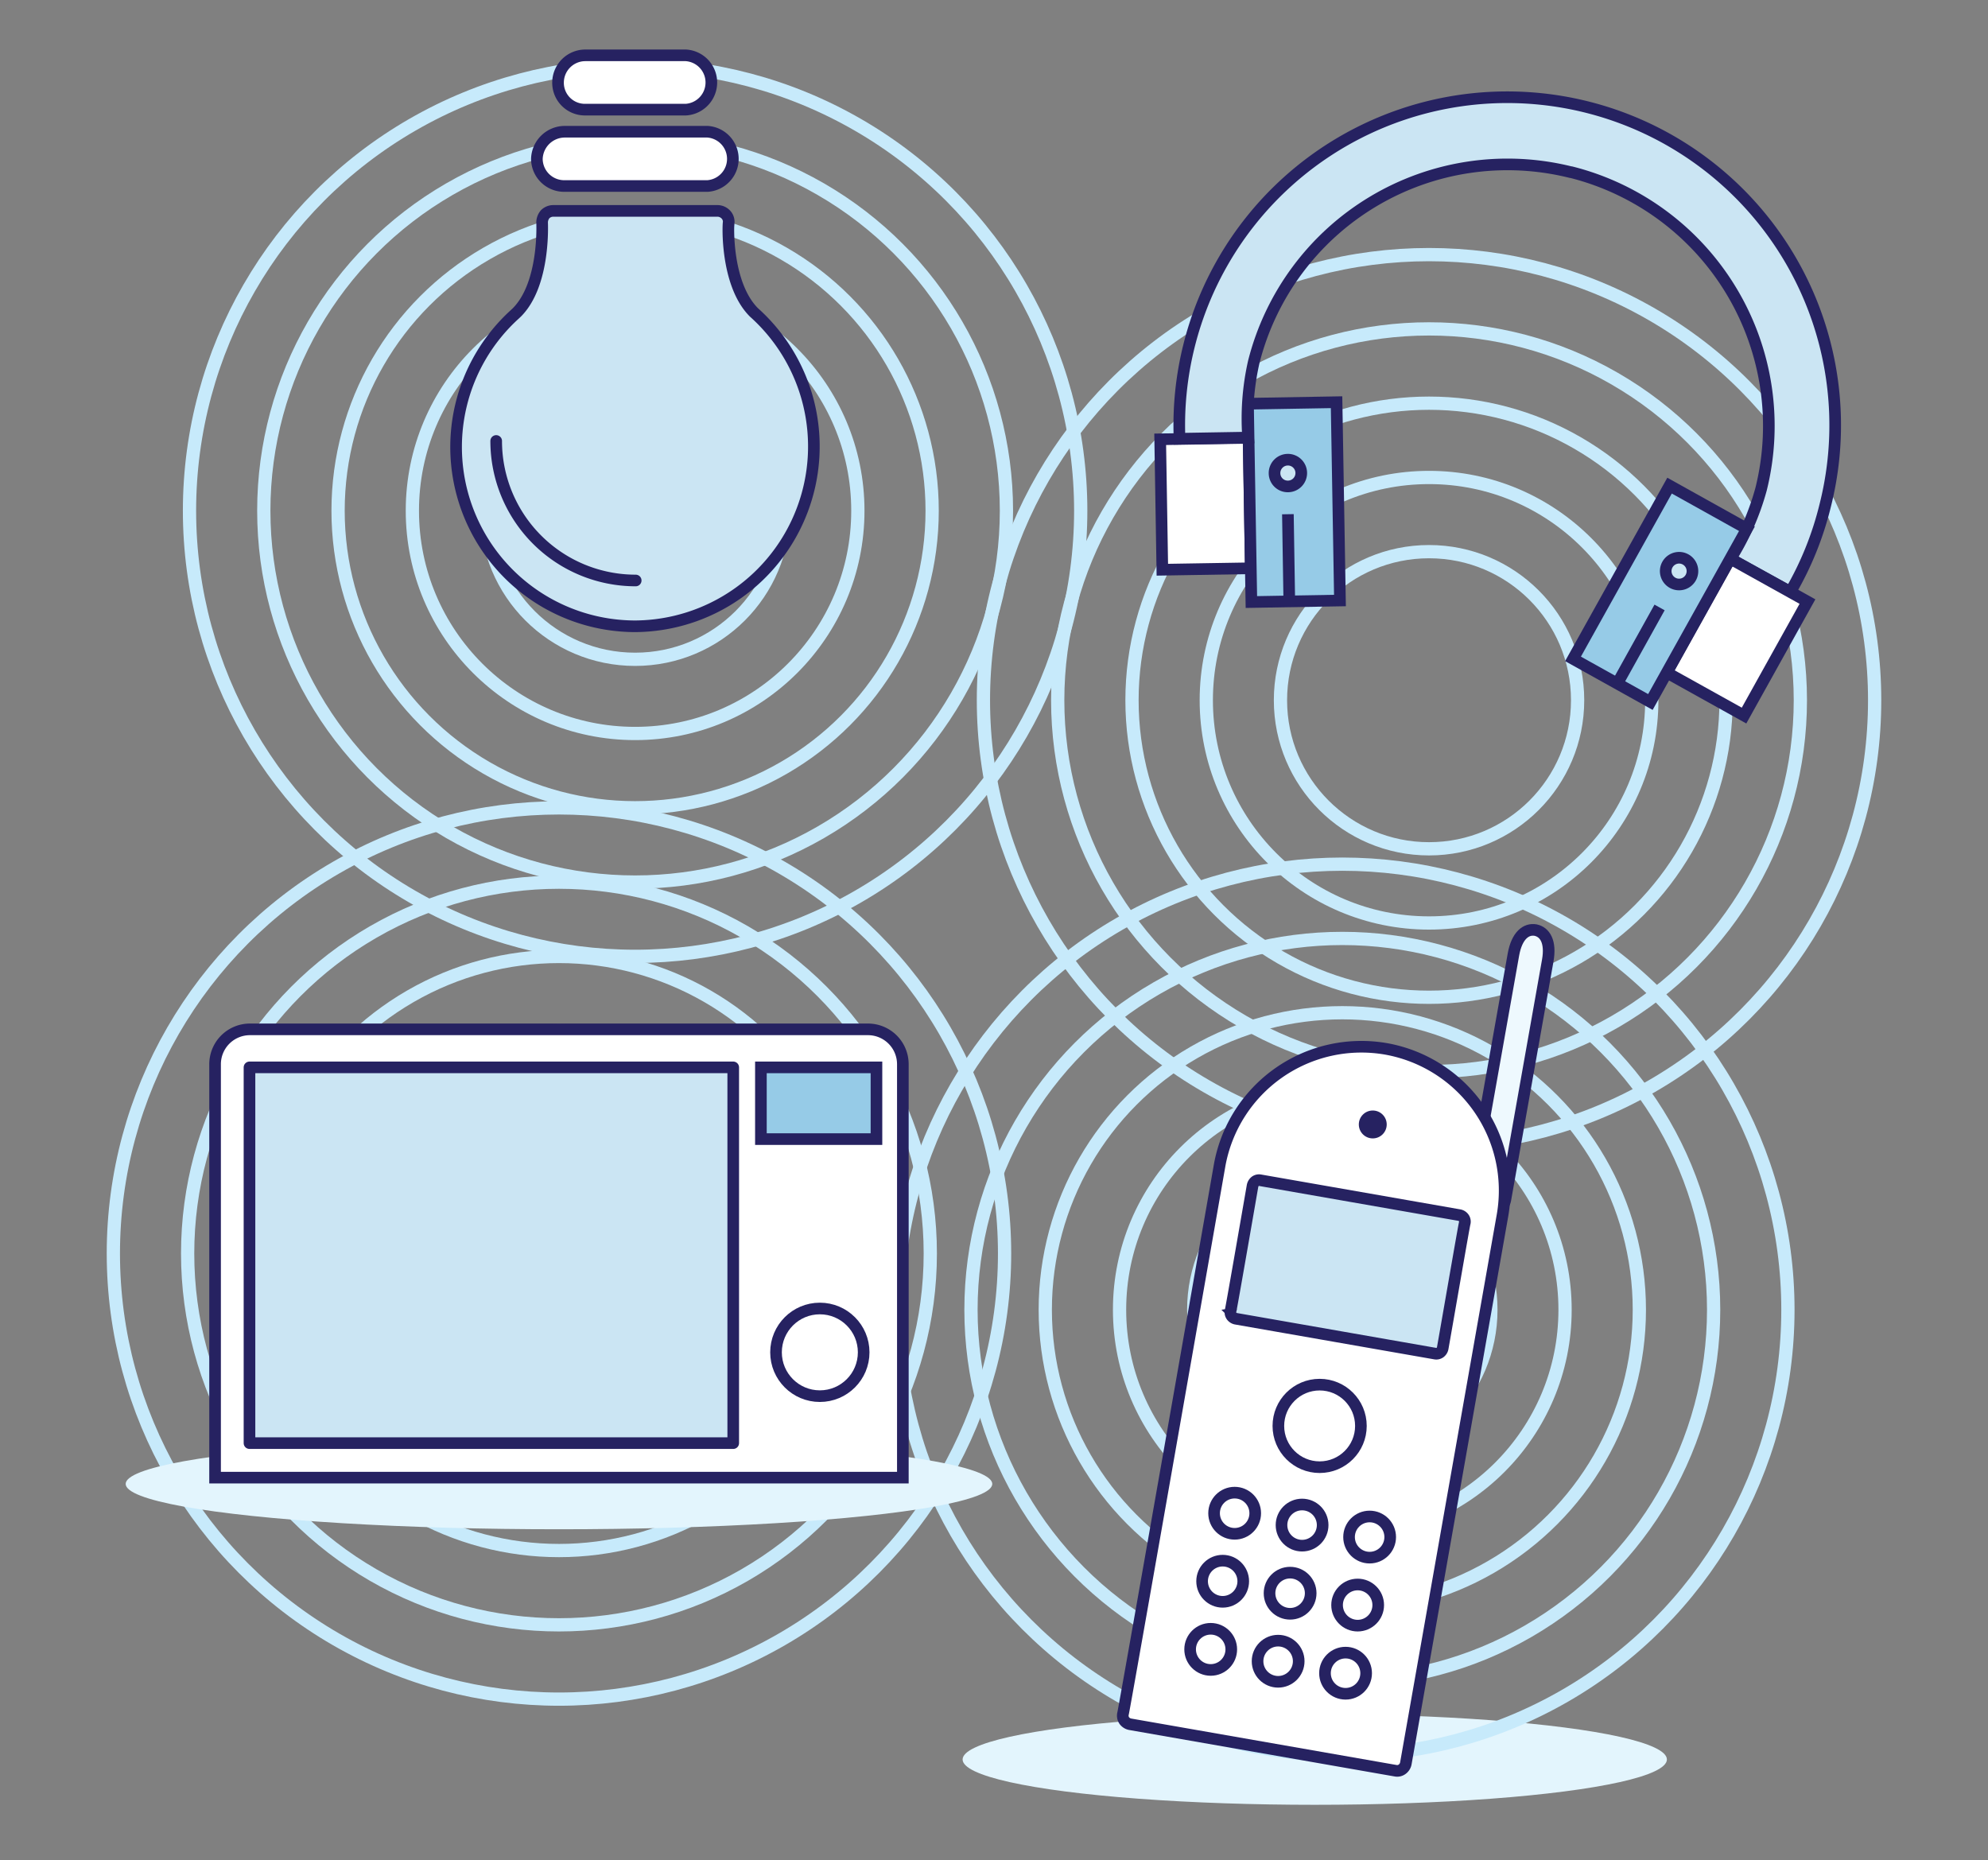
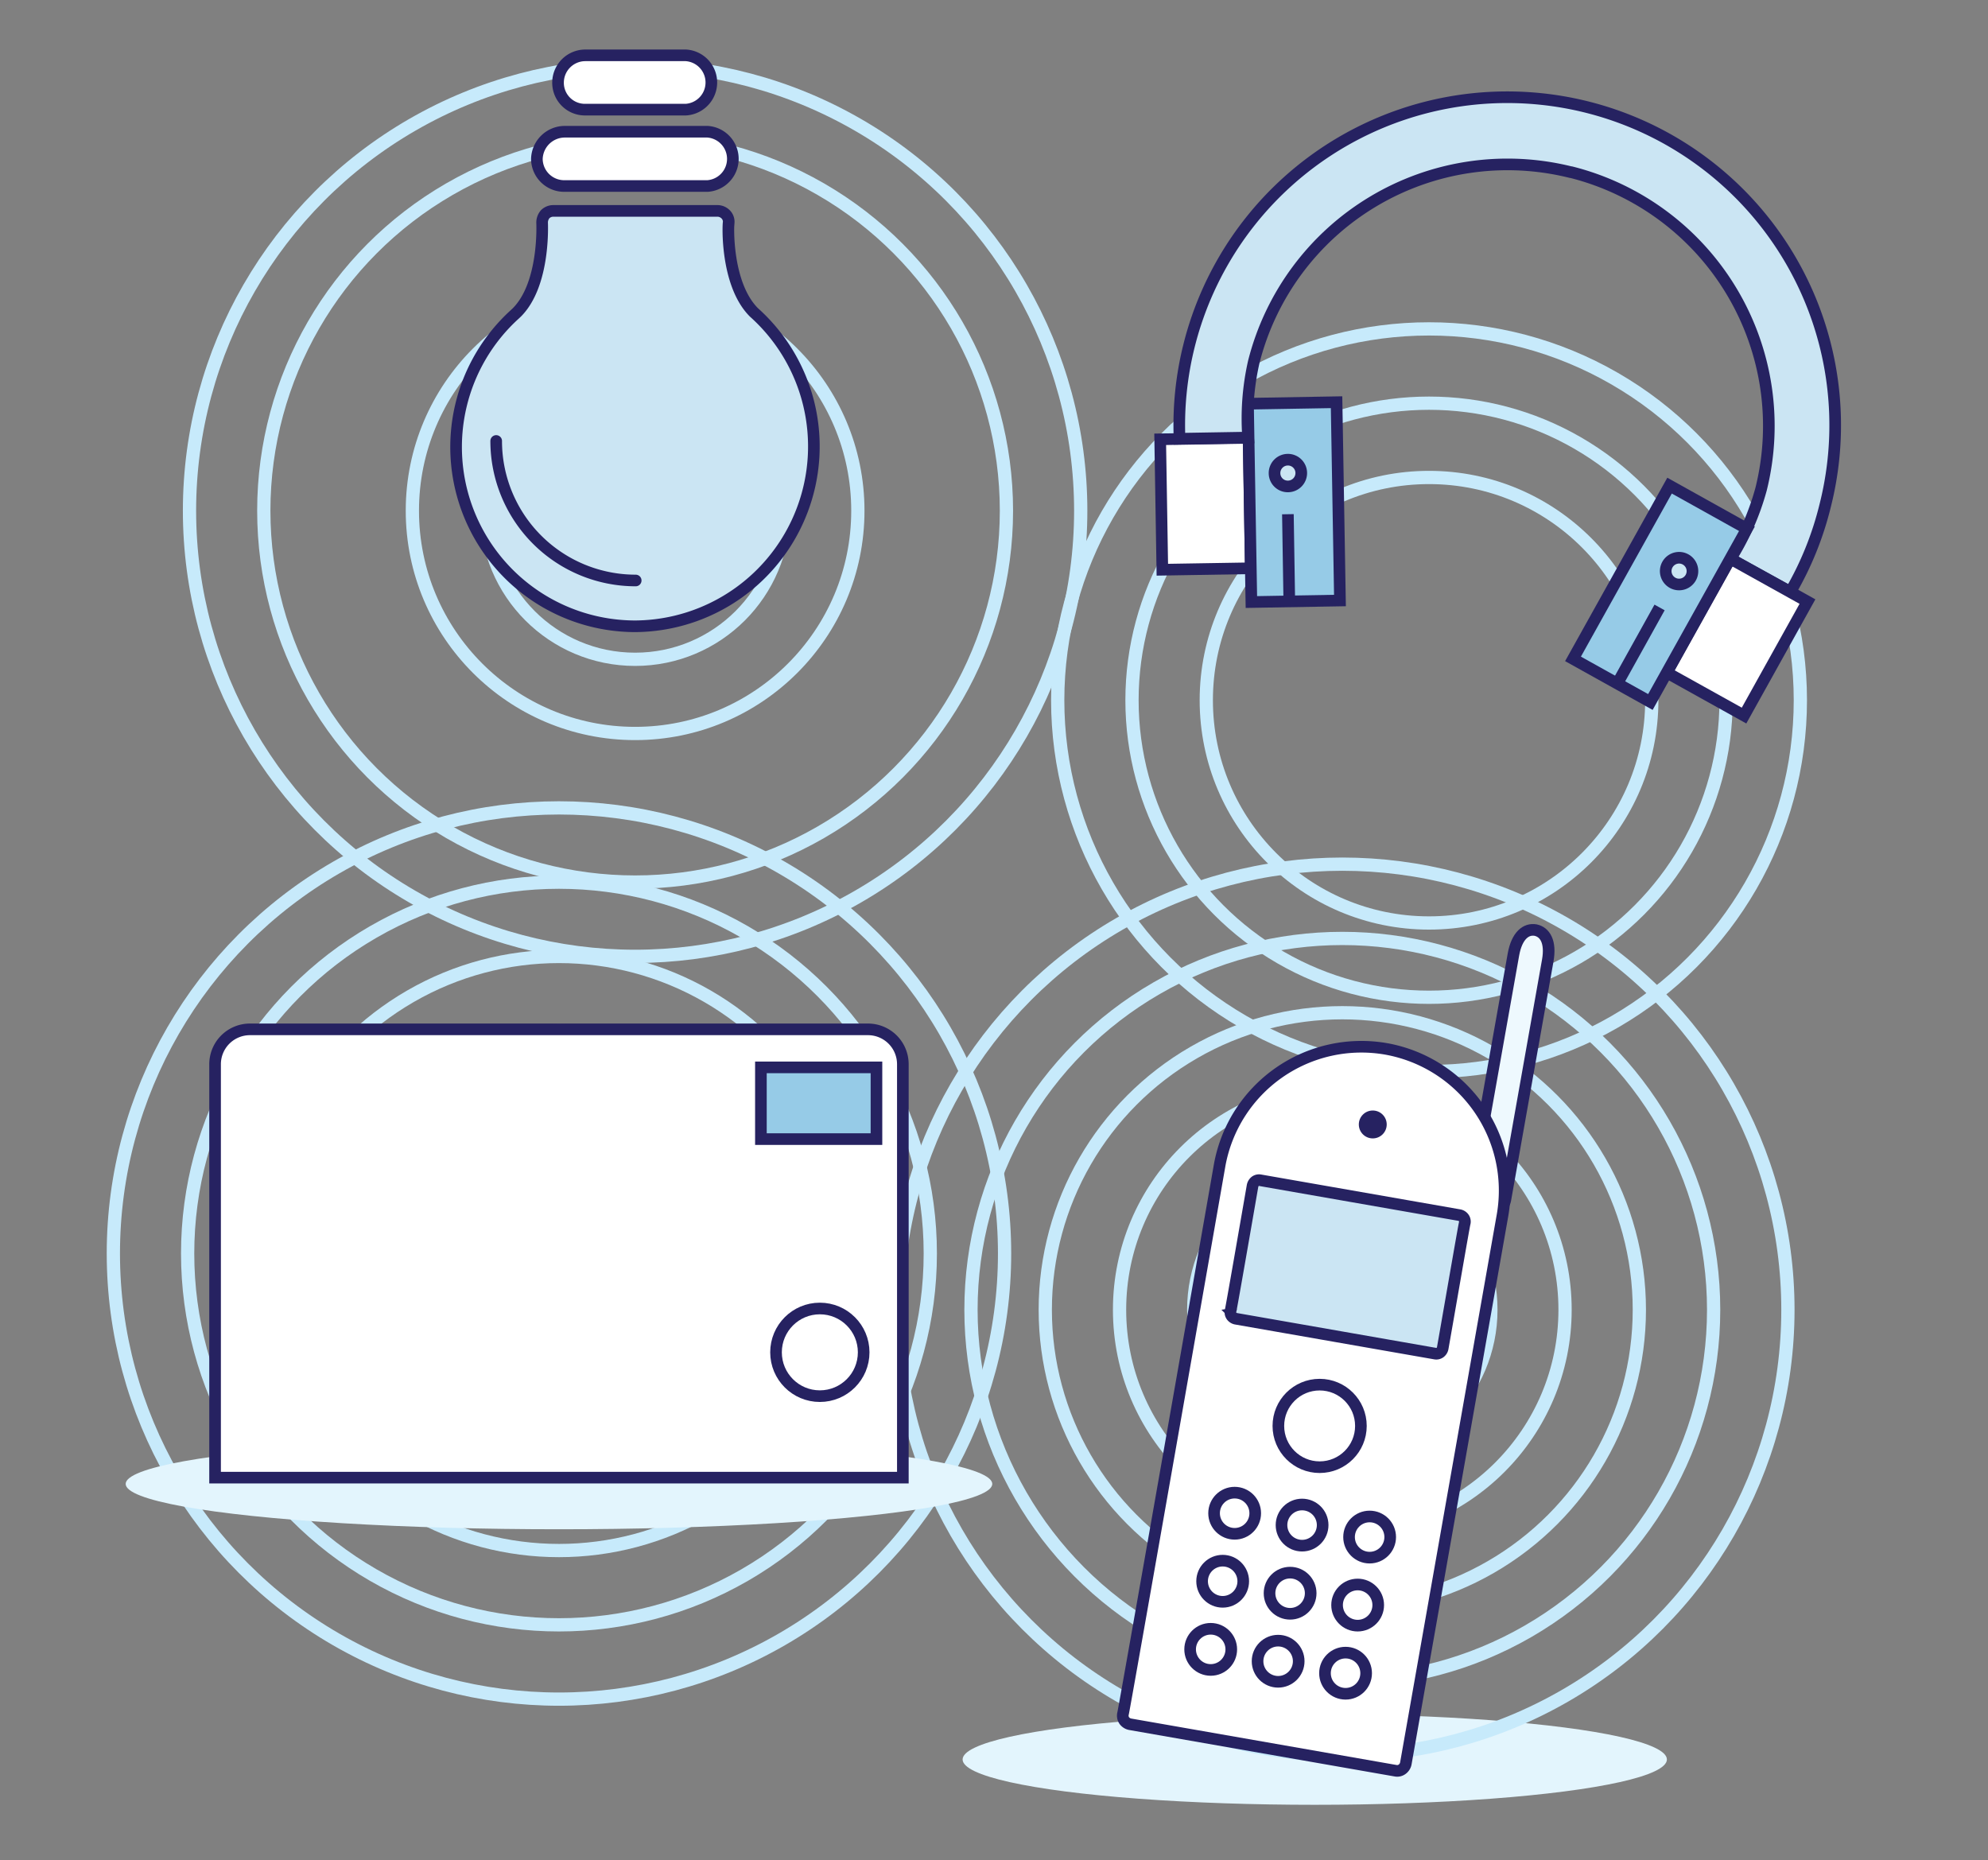
<svg xmlns="http://www.w3.org/2000/svg" viewBox="0 0 171 160">
  <rect x="0" y="0" width="171" height="160" fill="#808080" stroke="none" />
  <defs>
    <style>
      .cls-1 {
        fill: #e3f5fd;
      }

      .cls-2 {
        fill: none;
        stroke: #c7eafb;
        stroke-width: 1.14px;
      }

      .cls-2, .cls-3, .cls-5, .cls-7 {
        stroke-miterlimit: 10;
      }

      .cls-3, .cls-4, .cls-6 {
        fill: #cbe5f3;
      }

      .cls-3, .cls-4, .cls-5, .cls-6, .cls-7, .cls-8 {
        stroke: #262261;
      }

      .cls-4 {
        stroke-linecap: round;
      }

      .cls-4, .cls-6, .cls-8 {
        stroke-linejoin: round;
      }

      .cls-5 {
        fill: #fff;
      }

      .cls-7 {
        fill: #96cbe7;
      }

      .cls-8 {
        fill: #eef9fe;
      }

      .cls-9 {
        fill: #262261;
      }
    </style>
  </defs>
  <g id="_3i" data-name="3i">
    <g>
      <ellipse class="cls-1" cx="113.09" cy="151.34" rx="30.29" ry="3.9" />
      <g>
        <g>
-           <circle class="cls-2" cx="122.92" cy="60.23" r="12.78" />
          <circle class="cls-2" cx="122.92" cy="60.23" r="19.16" />
          <circle class="cls-2" cx="122.92" cy="60.23" r="25.55" />
          <circle class="cls-2" cx="122.92" cy="60.23" r="31.94" />
-           <circle class="cls-2" cx="122.92" cy="60.23" r="38.33" />
        </g>
        <g>
          <circle class="cls-2" cx="54.63" cy="43.93" r="12.78" />
          <circle class="cls-2" cx="54.63" cy="43.93" r="19.16" />
-           <circle class="cls-2" cx="54.63" cy="43.93" r="25.55" />
          <circle class="cls-2" cx="54.63" cy="43.93" r="31.94" />
          <circle class="cls-2" cx="54.63" cy="43.93" r="38.33" />
        </g>
        <g>
          <circle class="cls-2" cx="48.08" cy="107.82" r="12.78" />
          <circle class="cls-2" cx="48.08" cy="107.82" r="19.16" />
          <circle class="cls-2" cx="48.08" cy="107.82" r="25.55" />
          <circle class="cls-2" cx="48.08" cy="107.82" r="31.94" />
          <circle class="cls-2" cx="48.08" cy="107.82" r="38.33" />
        </g>
        <g>
          <circle class="cls-2" cx="115.46" cy="112.66" r="12.78" />
          <circle class="cls-2" cx="115.46" cy="112.66" r="19.16" />
          <circle class="cls-2" cx="115.46" cy="112.66" r="25.55" />
          <circle class="cls-2" cx="115.46" cy="112.66" r="31.94" />
          <circle class="cls-2" cx="115.46" cy="112.66" r="38.33" />
        </g>
        <ellipse class="cls-1" cx="48.08" cy="127.64" rx="37.27" ry="3.9" />
        <g>
          <path class="cls-3" d="M54.63,53.87a15.47,15.47,0,0,0,10.22-27c-2.45-2.45-2.22-7.67-2.17-7.73a.9.9,0,0,0-.28-.72,1,1,0,0,0-.66-.28H47.57a1,1,0,0,0-.67.28,1.1,1.1,0,0,0-.27.72c0,.06.27,5.28-2.17,7.73l-.17.16A15.42,15.42,0,0,0,54.63,53.87Z" />
          <path class="cls-4" d="M42.68,37.93a12,12,0,0,0,12,12" />
          <path class="cls-5" d="M48.52,16H60.85a2.34,2.34,0,0,0,0-4.67H48.57a2.41,2.41,0,0,0-2.39,2.34A2.35,2.35,0,0,0,48.52,16Z" />
          <path class="cls-5" d="M50.35,9.43H59a2.34,2.34,0,0,0,0-4.67H50.35A2.35,2.35,0,0,0,48,7.09,2.31,2.31,0,0,0,50.35,9.43Z" />
        </g>
        <g>
          <g>
            <path class="cls-5" d="M21.5,88.54H74.66a3,3,0,0,1,3,3V127.1a0,0,0,0,1,0,0H18.5a0,0,0,0,1,0,0V91.54A3,3,0,0,1,21.5,88.54Z" />
-             <rect class="cls-6" x="21.46" y="91.81" width="41.61" height="32.32" />
          </g>
          <circle class="cls-5" cx="70.52" cy="116.32" r="3.77" />
          <rect class="cls-7" x="65.45" y="91.81" width="9.94" height="6.17" />
        </g>
        <g>
          <rect class="cls-5" x="99.89" y="37.71" width="7.61" height="11.22" transform="translate(-0.7 1.72) rotate(-0.94)" />
          <rect class="cls-7" x="107.49" y="34.66" width="7.62" height="17.06" transform="translate(-0.72 1.91) rotate(-0.98)" />
          <line class="cls-3" x1="110.9" y1="51.73" x2="110.78" y2="44.23" />
          <g>
            <path class="cls-3" d="M135.15,14.81a22.51,22.51,0,0,1,16.33,27.27,22.33,22.33,0,0,1-2.64,6L154,50.91a27.91,27.91,0,0,0,3-7.44,28.21,28.21,0,1,0-55.54-5.73l5.9-.1a22.07,22.07,0,0,1,.48-6.49,22.51,22.51,0,0,1,27.27-16.34Z" />
            <rect class="cls-5" x="145.63" y="49.17" width="7.61" height="11.22" transform="translate(253.37 175.32) rotate(-150.91)" />
            <rect class="cls-7" x="138.97" y="42.55" width="7.62" height="17.06" transform="translate(242.64 165.2) rotate(-150.87)" />
            <line class="cls-3" x1="139.11" y1="58.8" x2="142.75" y2="52.25" />
            <path class="cls-3" d="M145.43,49.69a1.15,1.15,0,1,0-1.56.44A1.15,1.15,0,0,0,145.43,49.69Z" />
          </g>
          <path class="cls-3" d="M110.79,41.84a1.15,1.15,0,1,0-1.16-1.13A1.14,1.14,0,0,0,110.79,41.84Z" />
        </g>
        <g>
          <path class="cls-8" d="M132.08,80h0c-.82-.14-1.61.48-1.9,2.1l-3.66,20.59c0,.32,0,.61.2.64l2.36.42c.16,0,.34-.21.4-.54l3.65-20.58C133.42,81,132.89,80.17,132.08,80Z" />
-           <path class="cls-5" d="M119.23,90.22a12.39,12.39,0,0,0-14.32,10c-.61,3.5-8.26,47.14-8.31,47.17a.75.75,0,0,0,.11.61.82.82,0,0,0,.49.31l22.85,4a.71.71,0,0,0,.56-.13.8.8,0,0,0,.32-.53l8.32-47.17A12.38,12.38,0,0,0,119.23,90.22Z" />
+           <path class="cls-5" d="M119.23,90.22a12.39,12.39,0,0,0-14.32,10c-.61,3.5-8.26,47.14-8.31,47.17a.75.75,0,0,0,.11.61.82.82,0,0,0,.49.31l22.85,4a.71.71,0,0,0,.56-.13.8.8,0,0,0,.32-.53l8.32-47.17A12.38,12.38,0,0,0,119.23,90.22" />
          <path class="cls-3" d="M125.54,104.52l-17.14-3a.55.55,0,0,0-.42.09.65.65,0,0,0-.24.39c-.52,3-1.86,10.72-1.89,10.74a.56.56,0,0,0,.09.46.61.61,0,0,0,.36.23l17.14,3a.54.54,0,0,0,.42-.09.61.61,0,0,0,.24-.4c.53-3,1.86-10.71,1.89-10.73a.55.55,0,0,0-.09-.46A.61.61,0,0,0,125.54,104.52Z" />
          <g>
            <circle class="cls-5" cx="113.51" cy="122.65" r="3.55" />
            <circle class="cls-5" cx="106.2" cy="130.16" r="1.77" />
            <circle class="cls-5" cx="112" cy="131.18" r="1.77" />
            <circle class="cls-5" cx="117.81" cy="132.21" r="1.77" />
            <circle class="cls-5" cx="105.17" cy="136.01" r="1.77" />
            <circle class="cls-5" cx="110.97" cy="137.04" r="1.77" />
            <circle class="cls-5" cx="116.78" cy="138.06" r="1.77" />
            <circle class="cls-5" cx="104.14" cy="141.87" r="1.77" />
            <circle class="cls-5" cx="109.94" cy="142.89" r="1.77" />
            <circle class="cls-5" cx="115.74" cy="143.92" r="1.77" />
          </g>
          <circle class="cls-9" cx="118.08" cy="96.72" r="1.2" />
        </g>
      </g>
    </g>
  </g>
</svg>